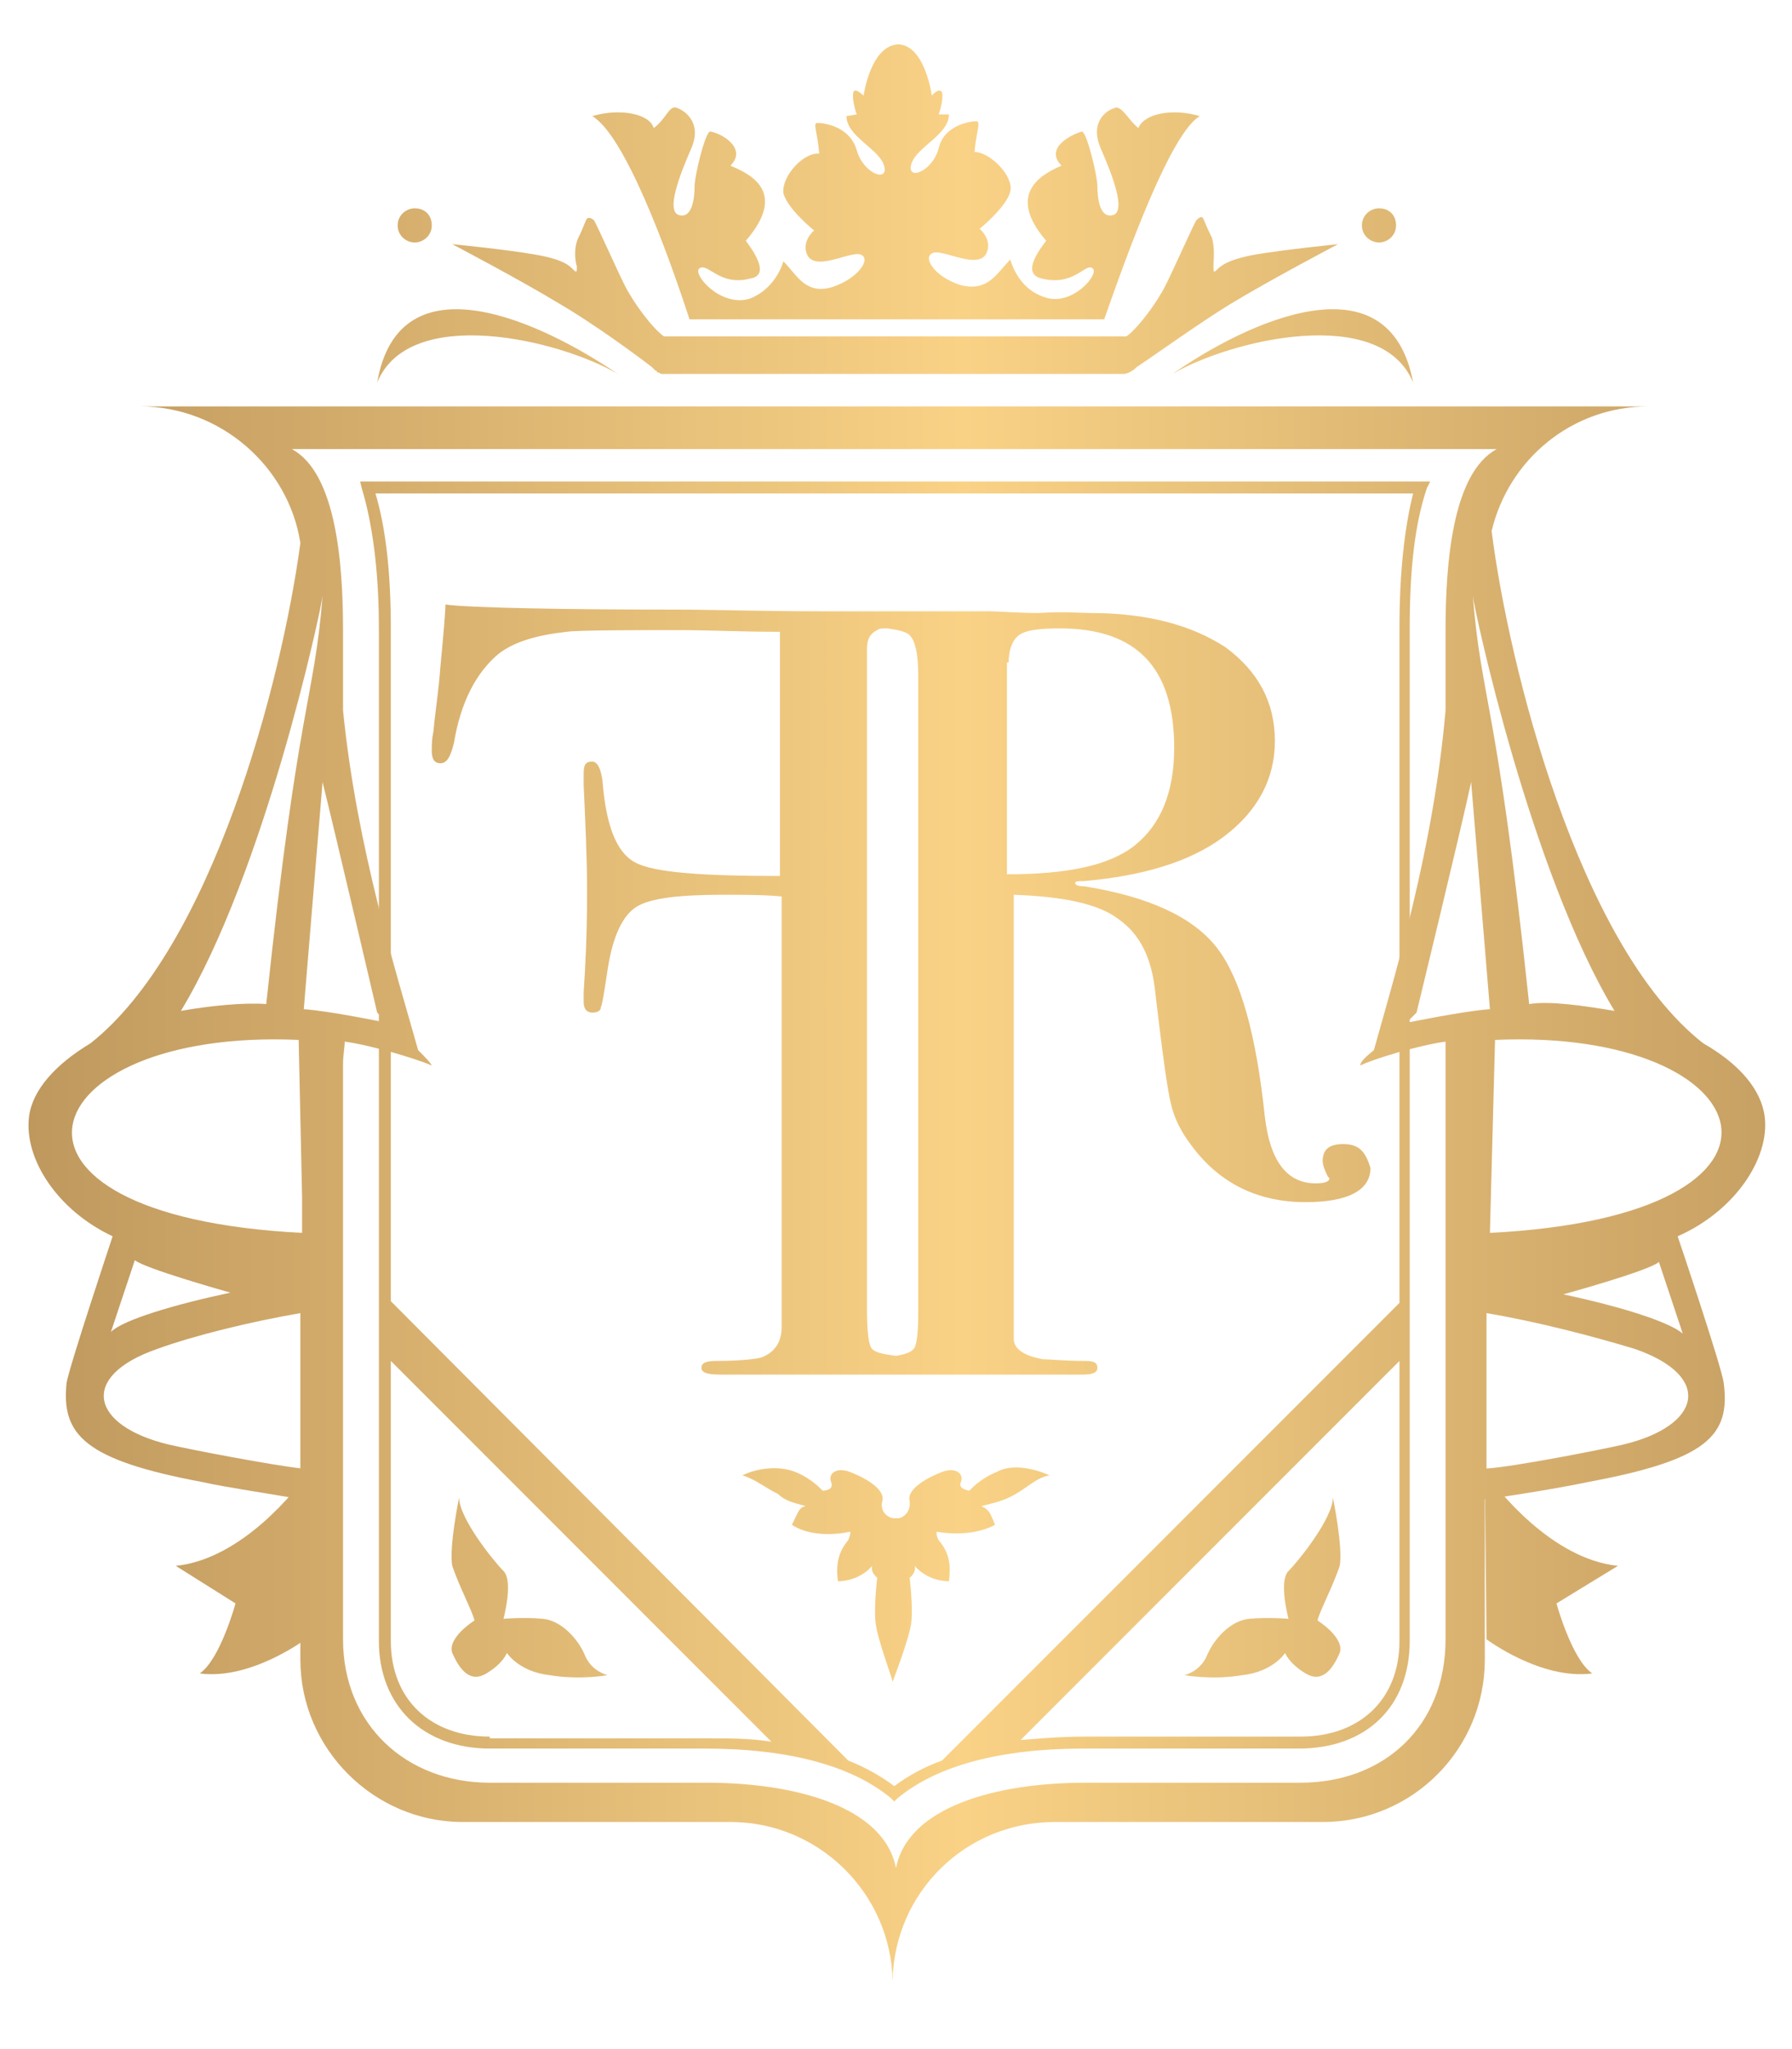
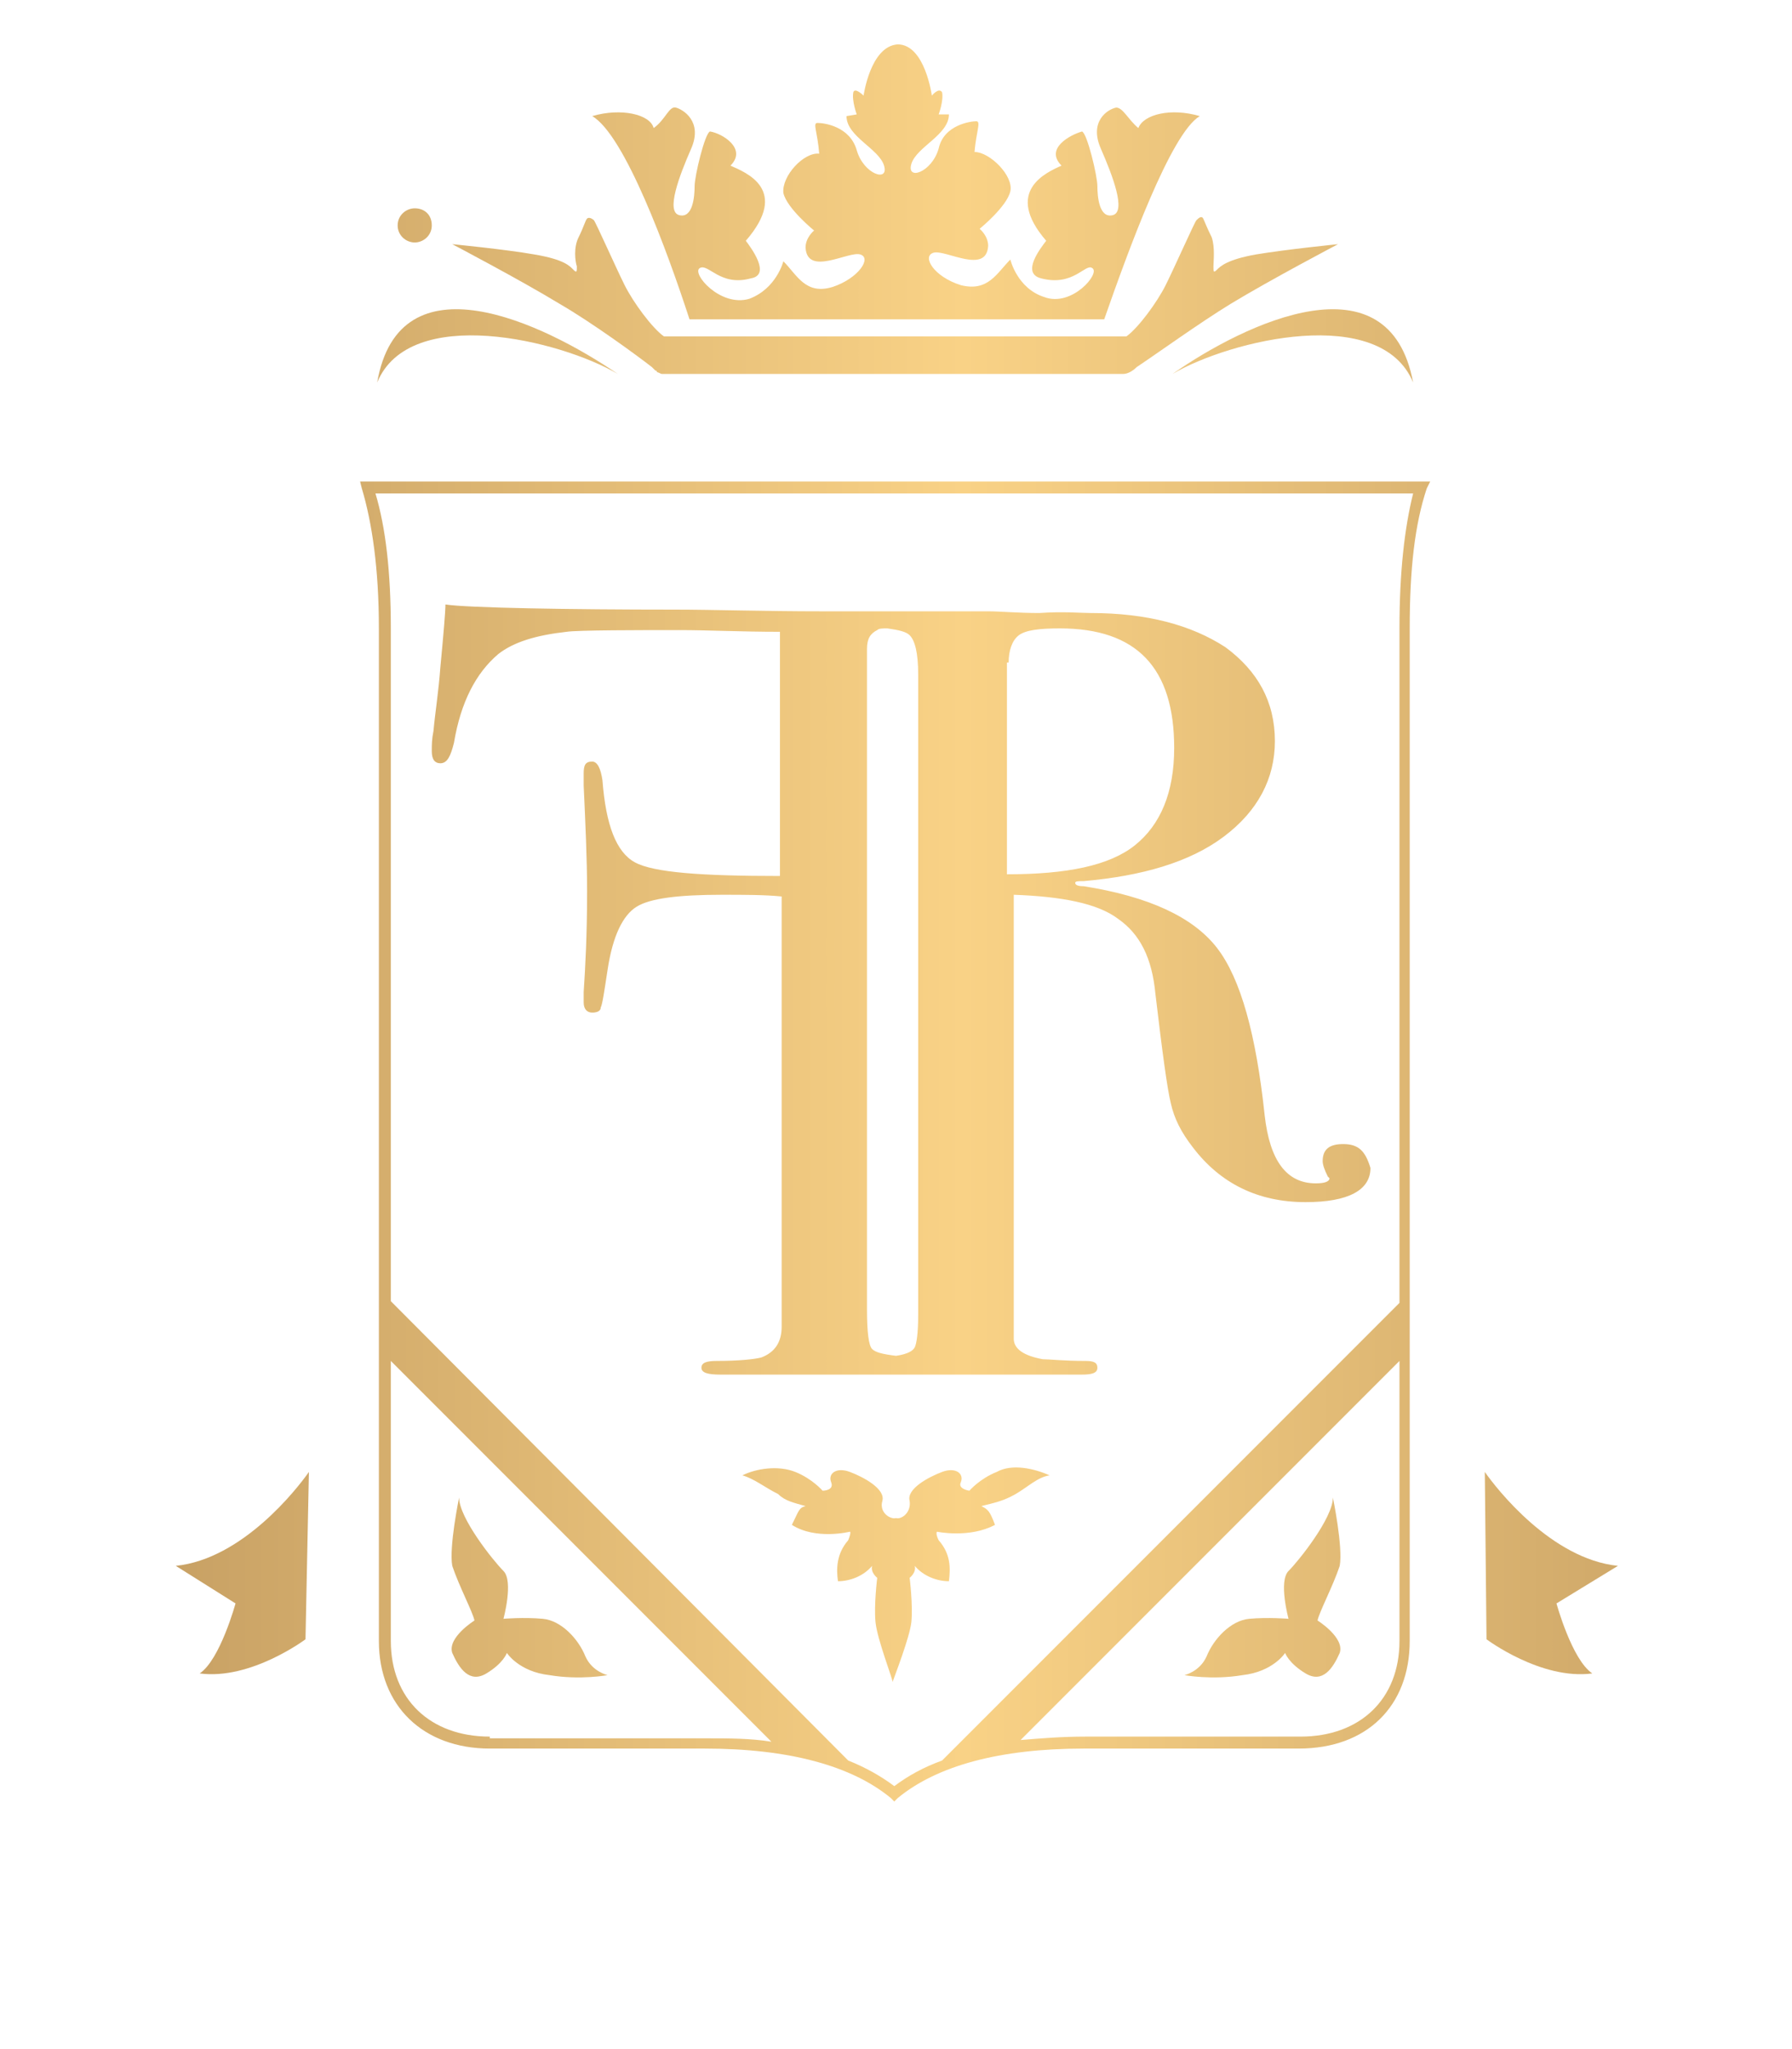
<svg xmlns="http://www.w3.org/2000/svg" id="Layer_1" x="0" y="0" viewBox="0 0 105 120" xml:space="preserve">
  <style type="text/css">.st0{fill-rule:evenodd;clip-rule:evenodd;fill:url(#SVGID_1_)}.st1{fill:url(#SVGID_2_)}.st2{fill:url(#SVGID_3_)}.st3{fill:url(#SVGID_4_)}.st4{fill:url(#SVGID_5_)}.st5{fill:url(#SVGID_6_)}.st6{fill:url(#SVGID_7_)}.st7{fill-rule:evenodd;clip-rule:evenodd;fill:url(#SVGID_8_)}.st8{fill:url(#SVGID_9_)}.st9{fill:url(#SVGID_10_)}.st10{fill:url(#SVGID_11_)}.st11{fill:url(#SVGID_12_)}.st12{fill:url(#SVGID_13_)}.st13{fill:url(#SVGID_14_)}</style>
  <linearGradient id="SVGID_1_" gradientUnits="userSpaceOnUse" x1="-22.983" y1="92.123" x2="135.86" y2="92.123">
    <stop offset="0" stop-color="#a57e4c" />
    <stop offset=".5" stop-color="#f9d286" />
    <stop offset="1" stop-color="#a57e4c" />
  </linearGradient>
  <path class="st0" d="M87 86.2c.7 1 3.9 5.1 7.8 5.5l-3.6 2.2s.9 3.3 2.1 4.1c-3 .4-6.2-2-6.2-2" />
  <linearGradient id="SVGID_2_" gradientUnits="userSpaceOnUse" x1="-22.983" y1="10.661" x2="135.86" y2="10.661">
    <stop offset="0" stop-color="#a57e4c" />
    <stop offset=".5" stop-color="#f9d286" />
    <stop offset="1" stop-color="#a57e4c" />
  </linearGradient>
  <path class="st1" d="M40.4 18.7h24.3c1.4-4 3.9-10.9 5.6-11.9-1.7-.5-3.3-.1-3.6.7-.6-.5-.9-1.2-1.3-1.2-.5.1-1.6.8-.9 2.4.7 1.6 1.5 3.7.7 3.9-.8.2-.9-1.1-.9-1.7 0-.6-.6-3.1-.9-3.2-.7.2-2.2 1-1.2 2-.9.4-3.4 1.5-.9 4.4-.3.4-1.5 1.9-.3 2.2 1.9.5 2.6-.9 3-.6.5.3-1.2 2.3-2.8 1.7-1.6-.5-2-2.2-2-2.2-.8.8-1.3 1.9-2.9 1.5-1.6-.5-2.3-1.7-1.6-1.9.7-.2 3.1 1.3 3.2-.4 0-.6-.5-1-.5-1s1.6-1.3 1.8-2.2c.2-.9-1.2-2.3-2.1-2.3.1-1.2.4-1.8.1-1.8-.3 0-1.9.2-2.2 1.6-.4 1.4-1.9 1.9-1.6.9.3-1 2.2-1.7 2.2-2.9H55s.3-.8.2-1.3c-.2-.3-.6.2-.6.2s-.4-3-2-3c-1.6.1-2 3-2 3s-.5-.5-.6-.2c-.1.5.2 1.3.2 1.3l-.6.1c0 1.2 1.9 1.9 2.2 2.9.3 1-1.2.5-1.6-.9-.4-1.4-1.9-1.6-2.3-1.6-.3 0 0 .5.1 1.8-.9-.1-2.2 1.3-2.1 2.3.2.9 1.8 2.2 1.8 2.2s-.5.4-.5 1c.1 1.7 2.5.2 3.2.4.7.2-.1 1.4-1.6 1.9-1.6.5-2.1-.7-2.9-1.5 0 0-.4 1.6-2 2.2-1.7.5-3.4-1.5-2.9-1.8.5-.3 1.2 1.1 3 .6 1.2-.2 0-1.8-.3-2.2 2.6-3 0-4-.9-4.4 1-1-.5-1.9-1.2-2-.3.1-.9 2.6-.9 3.2 0 .6-.1 1.9-.9 1.7-.8-.2 0-2.3.7-3.9s-.5-2.3-.9-2.4c-.4-.1-.6.7-1.3 1.2-.2-.8-1.9-1.2-3.6-.7 1.9 1.1 4.4 7.9 5.7 11.9z" />
  <linearGradient id="SVGID_3_" gradientUnits="userSpaceOnUse" x1="-22.983" y1="20.275" x2="135.86" y2="20.275">
    <stop offset="0" stop-color="#a57e4c" />
    <stop offset=".5" stop-color="#f9d286" />
    <stop offset="1" stop-color="#a57e4c" />
  </linearGradient>
  <path class="st2" d="M68.7 21.9c3.4-2 12.2-4.1 14.1.5-1.4-7.5-9.8-3.5-14.1-.5z" />
  <linearGradient id="SVGID_4_" gradientUnits="userSpaceOnUse" x1="-22.983" y1="20.275" x2="135.86" y2="20.275">
    <stop offset="0" stop-color="#a57e4c" />
    <stop offset=".5" stop-color="#f9d286" />
    <stop offset="1" stop-color="#a57e4c" />
  </linearGradient>
  <path class="st3" d="M22.1 22.4c1.9-4.6 10.7-2.5 14.1-.5-4.4-3-12.8-7-14.1.5z" />
  <linearGradient id="SVGID_5_" gradientUnits="userSpaceOnUse" x1="-22.983" y1="13.201" x2="135.86" y2="13.201">
    <stop offset="0" stop-color="#a57e4c" />
    <stop offset=".5" stop-color="#f9d286" />
    <stop offset="1" stop-color="#a57e4c" />
  </linearGradient>
  <path class="st4" d="M24.3 14.2c.5 0 1-.4 1-1s-.4-1-1-1c-.5 0-1 .4-1 1s.5 1 1 1z" />
  <linearGradient id="SVGID_6_" gradientUnits="userSpaceOnUse" x1="-22.983" y1="17.323" x2="135.86" y2="17.323">
    <stop offset="0" stop-color="#a57e4c" />
    <stop offset=".5" stop-color="#f9d286" />
    <stop offset="1" stop-color="#a57e4c" />
  </linearGradient>
  <path class="st5" d="M72.1 17.8c2.3-1.4 6.3-3.5 6.3-3.5s-3 .3-4.8.6c-1.7.3-2.1.7-2.3.9-.2.2-.2.1-.2-.2 0-.3.1-1.1-.1-1.7-.3-.6-.4-.9-.5-1.1-.1-.2-.3 0-.4.1-.1.1-1.3 2.8-1.8 3.8s-1.6 2.5-2.3 3H38.9c-.7-.5-1.8-2-2.3-3-.5-1-1.7-3.7-1.8-3.8-.1-.1-.3-.2-.4-.1-.1.1-.2.5-.5 1.1-.3.6-.2 1.4-.1 1.7 0 .3 0 .4-.2.2s-.5-.6-2.3-.9c-1.7-.3-4.8-.6-4.8-.6s4 2.1 6.3 3.5c1.9 1.1 4.5 3 5.4 3.7l.2.2c.1 0 .1.1.1.1.1 0 .2.1.3.1h27c.3 0 .6-.2.8-.4 1.2-.8 3.7-2.6 5.5-3.7z" />
  <linearGradient id="SVGID_7_" gradientUnits="userSpaceOnUse" x1="-22.983" y1="13.201" x2="135.86" y2="13.201">
    <stop offset="0" stop-color="#a57e4c" />
    <stop offset=".5" stop-color="#f9d286" />
    <stop offset="1" stop-color="#a57e4c" />
  </linearGradient>
-   <path class="st6" d="M80.8 14.2c.5 0 1-.4 1-1s-.4-1-1-1c-.5 0-1 .4-1 1s.5 1 1 1z" />
  <linearGradient id="SVGID_8_" gradientUnits="userSpaceOnUse" x1="-22.983" y1="92.123" x2="135.86" y2="92.123">
    <stop offset="0" stop-color="#a57e4c" />
    <stop offset=".5" stop-color="#f9d286" />
    <stop offset="1" stop-color="#a57e4c" />
  </linearGradient>
  <path class="st7" d="M18.1 86.2c-.7 1-3.9 5.1-7.8 5.5l3.5 2.2s-.9 3.3-2.1 4.1c3 .4 6.2-2 6.2-2" />
  <linearGradient id="SVGID_9_" gradientUnits="userSpaceOnUse" x1="-22.983" y1="69.96" x2="135.86" y2="69.96">
    <stop offset="0" stop-color="#a57e4c" />
    <stop offset=".5" stop-color="#f9d286" />
    <stop offset="1" stop-color="#a57e4c" />
  </linearGradient>
-   <path class="st8" d="M103.4 65.4c-.2-1.6-1.5-3.1-3.6-4.3-7.3-5.7-11.4-22.1-12.4-30 1-4.2 4.7-7.3 9.2-7.3H8.2c4.7 0 8.7 3.5 9.4 8-1.1 8.2-5.2 23.7-12.3 29.3-2 1.2-3.4 2.7-3.6 4.3-.3 2.5 1.7 5.5 4.9 7 0 0-2.6 7.8-2.7 8.6-.3 3 1 4.5 8 5.8 1.3.3 4.1.7 5.7 1v9.4c0 5.2 4.3 9.5 9.5 9.5h15.7c5.2 0 9.4 4.2 9.5 9.3.1-5.2 4.3-9.3 9.5-9.3h15.7c5.3 0 9.5-4.3 9.5-9.5v-9.4c1.6-.2 4.6-.7 6-1 7-1.3 8.4-2.7 8-5.8-.1-.9-2.7-8.6-2.7-8.6 3.4-1.5 5.4-4.6 5.1-7zm-8.8-6.2c-1.8-.3-3.8-.6-5-.4-1.9-17.9-2.8-17.7-3.3-23.9.1.9 3.4 16.2 8.3 24.3zm-7.3-.1c-1.5.1-4.9.8-4.9.8l.6-.6s2.6-10.7 3.2-13.5l1.1 13.3zM18.9 34.9c-.5 6.2-1.4 6-3.3 23.9-1.3-.1-3.3.1-5 .4 4.9-8.1 8.2-23.4 8.3-24.3zm-11 38.9c.6.5 5.6 1.9 5.6 1.9-3.3.7-6.3 1.6-7 2.3l1.4-4.2zM17.7 86c-1.8-.2-6.5-1.1-7.8-1.4-4.6-1.1-5.3-4-.7-5.6 2.2-.8 5.5-1.6 8.4-2.1V86zm0-13.8c-19.8-1-16-12-.2-11.3l.2 9.2v2.1zm1.2-26.4c.7 2.8 3.2 13.5 3.2 13.5l.6.6s-3.4-.7-4.9-.8l1.1-13.3zm57.3 58.6H63.6c-5.2 0-10.4 1.4-11.1 5-.7-3.6-5.9-5-11.1-5H28.7c-4.9 0-8.6-3.4-8.6-8.4V62.3c0-.5.1-1 .1-1.3 1.5.2 4.2 1 5.1 1.4-.1-.2-.4-.5-.8-.9-1.2-4.3-3.6-11.8-4.4-19.9v-4.7c0-3.9-.4-9.2-3-10.6h70.6c-2.6 1.4-3 6.7-3 10.6v4.7c-.7 8.1-3 15.6-4.2 19.9-.5.4-.8.7-.8.9.8-.4 3.5-1.2 5-1.4v35c0 5.1-3.6 8.4-8.5 8.4zm18.9-19.8c-1.3.3-6.4 1.3-8 1.4v-9.1c3 .5 6.4 1.4 8.7 2.1 4.6 1.6 3.9 4.5-.7 5.6zm3.5-6.5c-.8-.7-3.7-1.6-7-2.3 0 0 5.1-1.4 5.6-1.9l1.4 4.2zm-11.3-5.9l.3-11.3c15.8-.7 19.6 10.3-.3 11.3z" />
  <linearGradient id="SVGID_10_" gradientUnits="userSpaceOnUse" x1="-22.983" y1="92.926" x2="135.86" y2="92.926">
    <stop offset="0" stop-color="#a57e4c" />
    <stop offset=".5" stop-color="#f9d286" />
    <stop offset="1" stop-color="#a57e4c" />
  </linearGradient>
  <path class="st9" d="M78.1 87.7c0 1.2-2 3.7-2.6 4.3-.6.6 0 2.8 0 2.8s-1.2-.1-2.3 0c-1.1.1-2.1 1.2-2.5 2.2-.4.9-1.3 1.1-1.3 1.1s1.6.3 3.4 0c1.8-.2 2.5-1.3 2.5-1.3s.2.6 1.2 1.2 1.6-.3 2-1.2c.3-.9-1.3-1.9-1.3-1.9.1-.5.9-2 1.3-3.2.2-1.1-.4-4-.4-4z" />
  <linearGradient id="SVGID_11_" gradientUnits="userSpaceOnUse" x1="-22.983" y1="92.211" x2="135.86" y2="92.211">
    <stop offset="0" stop-color="#a57e4c" />
    <stop offset=".5" stop-color="#f9d286" />
    <stop offset="1" stop-color="#a57e4c" />
  </linearGradient>
  <path class="st10" d="M47.2 88.2c-.4.1-.4.3-.8 1.1 1.4.9 3.4.4 3.4.4s.1 0-.1.5c-.7.8-.7 1.7-.6 2.4.7 0 1.5-.3 2-.9-.1.4.3.7.3.7s-.2 1.6-.1 2.6 1 3.3 1 3.5c.1-.3 1-2.6 1.1-3.5.1-1-.1-2.6-.1-2.6s.4-.3.3-.7c.5.6 1.3.9 2 .9.1-.8.1-1.6-.6-2.4-.2-.4-.1-.5-.1-.5s1.9.4 3.4-.4c-.3-.8-.4-.9-.8-1.1.8-.2 1.3-.3 2-.7.7-.4 1.3-1 2-1.1-.9-.4-2.2-.7-3.1-.2-1 .4-1.6 1.1-1.6 1.1s-.7-.1-.5-.5c.2-.5-.3-.9-1.1-.6-.8.3-2.1 1-1.9 1.7.1.7-.5 1.1-.8 1-.3.1-1-.3-.8-1 .2-.7-1.1-1.4-1.9-1.7-.8-.3-1.3.1-1.1.6s-.5.5-.5.5-.6-.7-1.6-1.1c-1-.4-2.3-.2-3.1.2.7.2 1.3.7 2.1 1.1.4.4.9.5 1.6.7z" />
  <linearGradient id="SVGID_12_" gradientUnits="userSpaceOnUse" x1="-22.983" y1="57.855" x2="135.86" y2="57.855">
    <stop offset="0" stop-color="#a57e4c" />
    <stop offset=".5" stop-color="#f9d286" />
    <stop offset="1" stop-color="#a57e4c" />
  </linearGradient>
  <path class="st11" d="M78.7 67c-.8 0-1.2.3-1.2 1 0 .2.1.5.3.9l.1.1c0 .2-.3.3-.8.3-1.7 0-2.7-1.3-3-4-.5-4.7-1.4-8-2.8-9.8-1.4-1.8-4-3-7.8-3.6-.4 0-.5-.1-.5-.2s.2-.1.5-.1c3.4-.3 6.2-1.1 8.2-2.6 2-1.5 3-3.4 3-5.6 0-2.3-1-4.1-2.9-5.5-2-1.3-4.6-2-7.9-2-.6 0-1.6-.1-3 0-1.3 0-2.3-.1-3-.1h-9.7c-3.5 0-6.4-.1-8.7-.1-6.1 0-12.1-.1-13.4-.3 0 .4-.1 1.6-.3 3.7-.1 1.4-.3 2.6-.4 3.7-.1.5-.1.8-.1 1.2 0 .5.2.7.5.7.4 0 .6-.4.8-1.2.4-2.4 1.3-4.1 2.6-5.2.9-.7 2.2-1.1 4-1.3.6-.1 4.4-.1 6.6-.1 1.7 0 3.6.1 5.9.1v14.3c-4.6 0-7.4-.2-8.5-.8-1.1-.6-1.7-2.2-1.9-4.8-.1-.7-.3-1.1-.6-1.1-.4 0-.5.2-.5.7v.7c.1 2.2.2 4.3.2 6.2 0 2.5-.1 4.4-.2 5.9v.6c0 .4.2.6.5.6s.5-.1.5-.3c.1-.2.2-.9.4-2.2.3-2 .9-3.2 1.7-3.7.8-.5 2.5-.7 5-.7 1.3 0 2.5 0 3.5.1v25.2c0 .9-.4 1.5-1.2 1.8-.4.1-1.3.2-2.6.2-.6 0-.9.1-.9.4 0 .3.4.4 1.1.4h21.2c.6 0 .9-.1.9-.4 0-.3-.2-.4-.7-.4-1.3 0-2.1-.1-2.5-.1-1.1-.2-1.7-.6-1.7-1.2v-26c2.8.1 4.9.5 6.1 1.4 1.3.9 2 2.3 2.2 4.4.4 3.4.7 5.6.9 6.4.2.9.6 1.7 1.3 2.6 1.6 2.1 3.8 3.2 6.6 3.2 2.5 0 3.8-.7 3.8-2-.3-1-.7-1.4-1.6-1.4zM51.1 79c-.2-.2-.3-1-.3-2.3V38c0-.6.2-.9.6-1.1.1-.1.3-.1.6-.1.7.1 1.1.2 1.3.4.3.3.5 1 .5 2.3V77c0 1.1-.1 1.7-.2 1.9-.1.2-.4.4-1.1.5-.8-.1-1.2-.2-1.4-.4zm8-40.2c0-.7.2-1.3.6-1.6.4-.3 1.2-.4 2.4-.4 4.5 0 6.7 2.3 6.7 7 0 2.6-.8 4.5-2.3 5.7-1.5 1.2-4 1.7-7.5 1.7V38.8z" />
  <linearGradient id="SVGID_13_" gradientUnits="userSpaceOnUse" x1="-22.983" y1="92.926" x2="135.86" y2="92.926">
    <stop offset="0" stop-color="#a57e4c" />
    <stop offset=".5" stop-color="#f9d286" />
    <stop offset="1" stop-color="#a57e4c" />
  </linearGradient>
  <path class="st12" d="M26.9 87.7c0 1.2 2 3.7 2.6 4.3.6.6 0 2.8 0 2.8s1.2-.1 2.3 0c1.1.1 2.1 1.2 2.5 2.2.4.9 1.3 1.1 1.3 1.1s-1.6.3-3.4 0c-1.8-.2-2.5-1.3-2.5-1.3s-.2.6-1.2 1.2-1.6-.3-2-1.2c-.3-.9 1.3-1.9 1.3-1.9-.1-.5-.9-2-1.3-3.2-.2-1.1.4-4 .4-4z" />
  <linearGradient id="SVGID_14_" gradientUnits="userSpaceOnUse" x1="-22.983" y1="66.832" x2="135.86" y2="66.832">
    <stop offset="0" stop-color="#a57e4c" />
    <stop offset=".5" stop-color="#f9d286" />
    <stop offset="1" stop-color="#a57e4c" />
  </linearGradient>
  <path class="st13" d="M83.8 28.2H21.1l.1.4c.6 2 1 4.7 1 8.2v59.3c0 3.8 2.6 6.3 6.5 6.3h12.6c4.9 0 8.6 1 10.9 2.9l.2.2.2-.2c2.3-1.9 6-2.9 10.9-2.9h12.6c4 0 6.5-2.5 6.5-6.3V36.8c0-3.5.3-6.1 1-8.2l.2-.4zm-55.1 73.5c-3.5 0-5.8-2.2-5.8-5.6V79.7L45.2 102c-1.2-.2-2.5-.2-3.9-.2H28.7zm47.5 0H63.6c-1.4 0-2.6.1-3.8.2L82 79.7v16.4c0 3.4-2.3 5.6-5.8 5.6zM82 36.8v39.5l-26.8 26.8c-1.1.4-2 .9-2.8 1.5-.8-.6-1.7-1.1-2.7-1.5L22.9 76.2V36.8c0-3.3-.3-5.9-.9-7.9h60.8c-.5 2-.8 4.6-.8 7.9z" />
</svg>